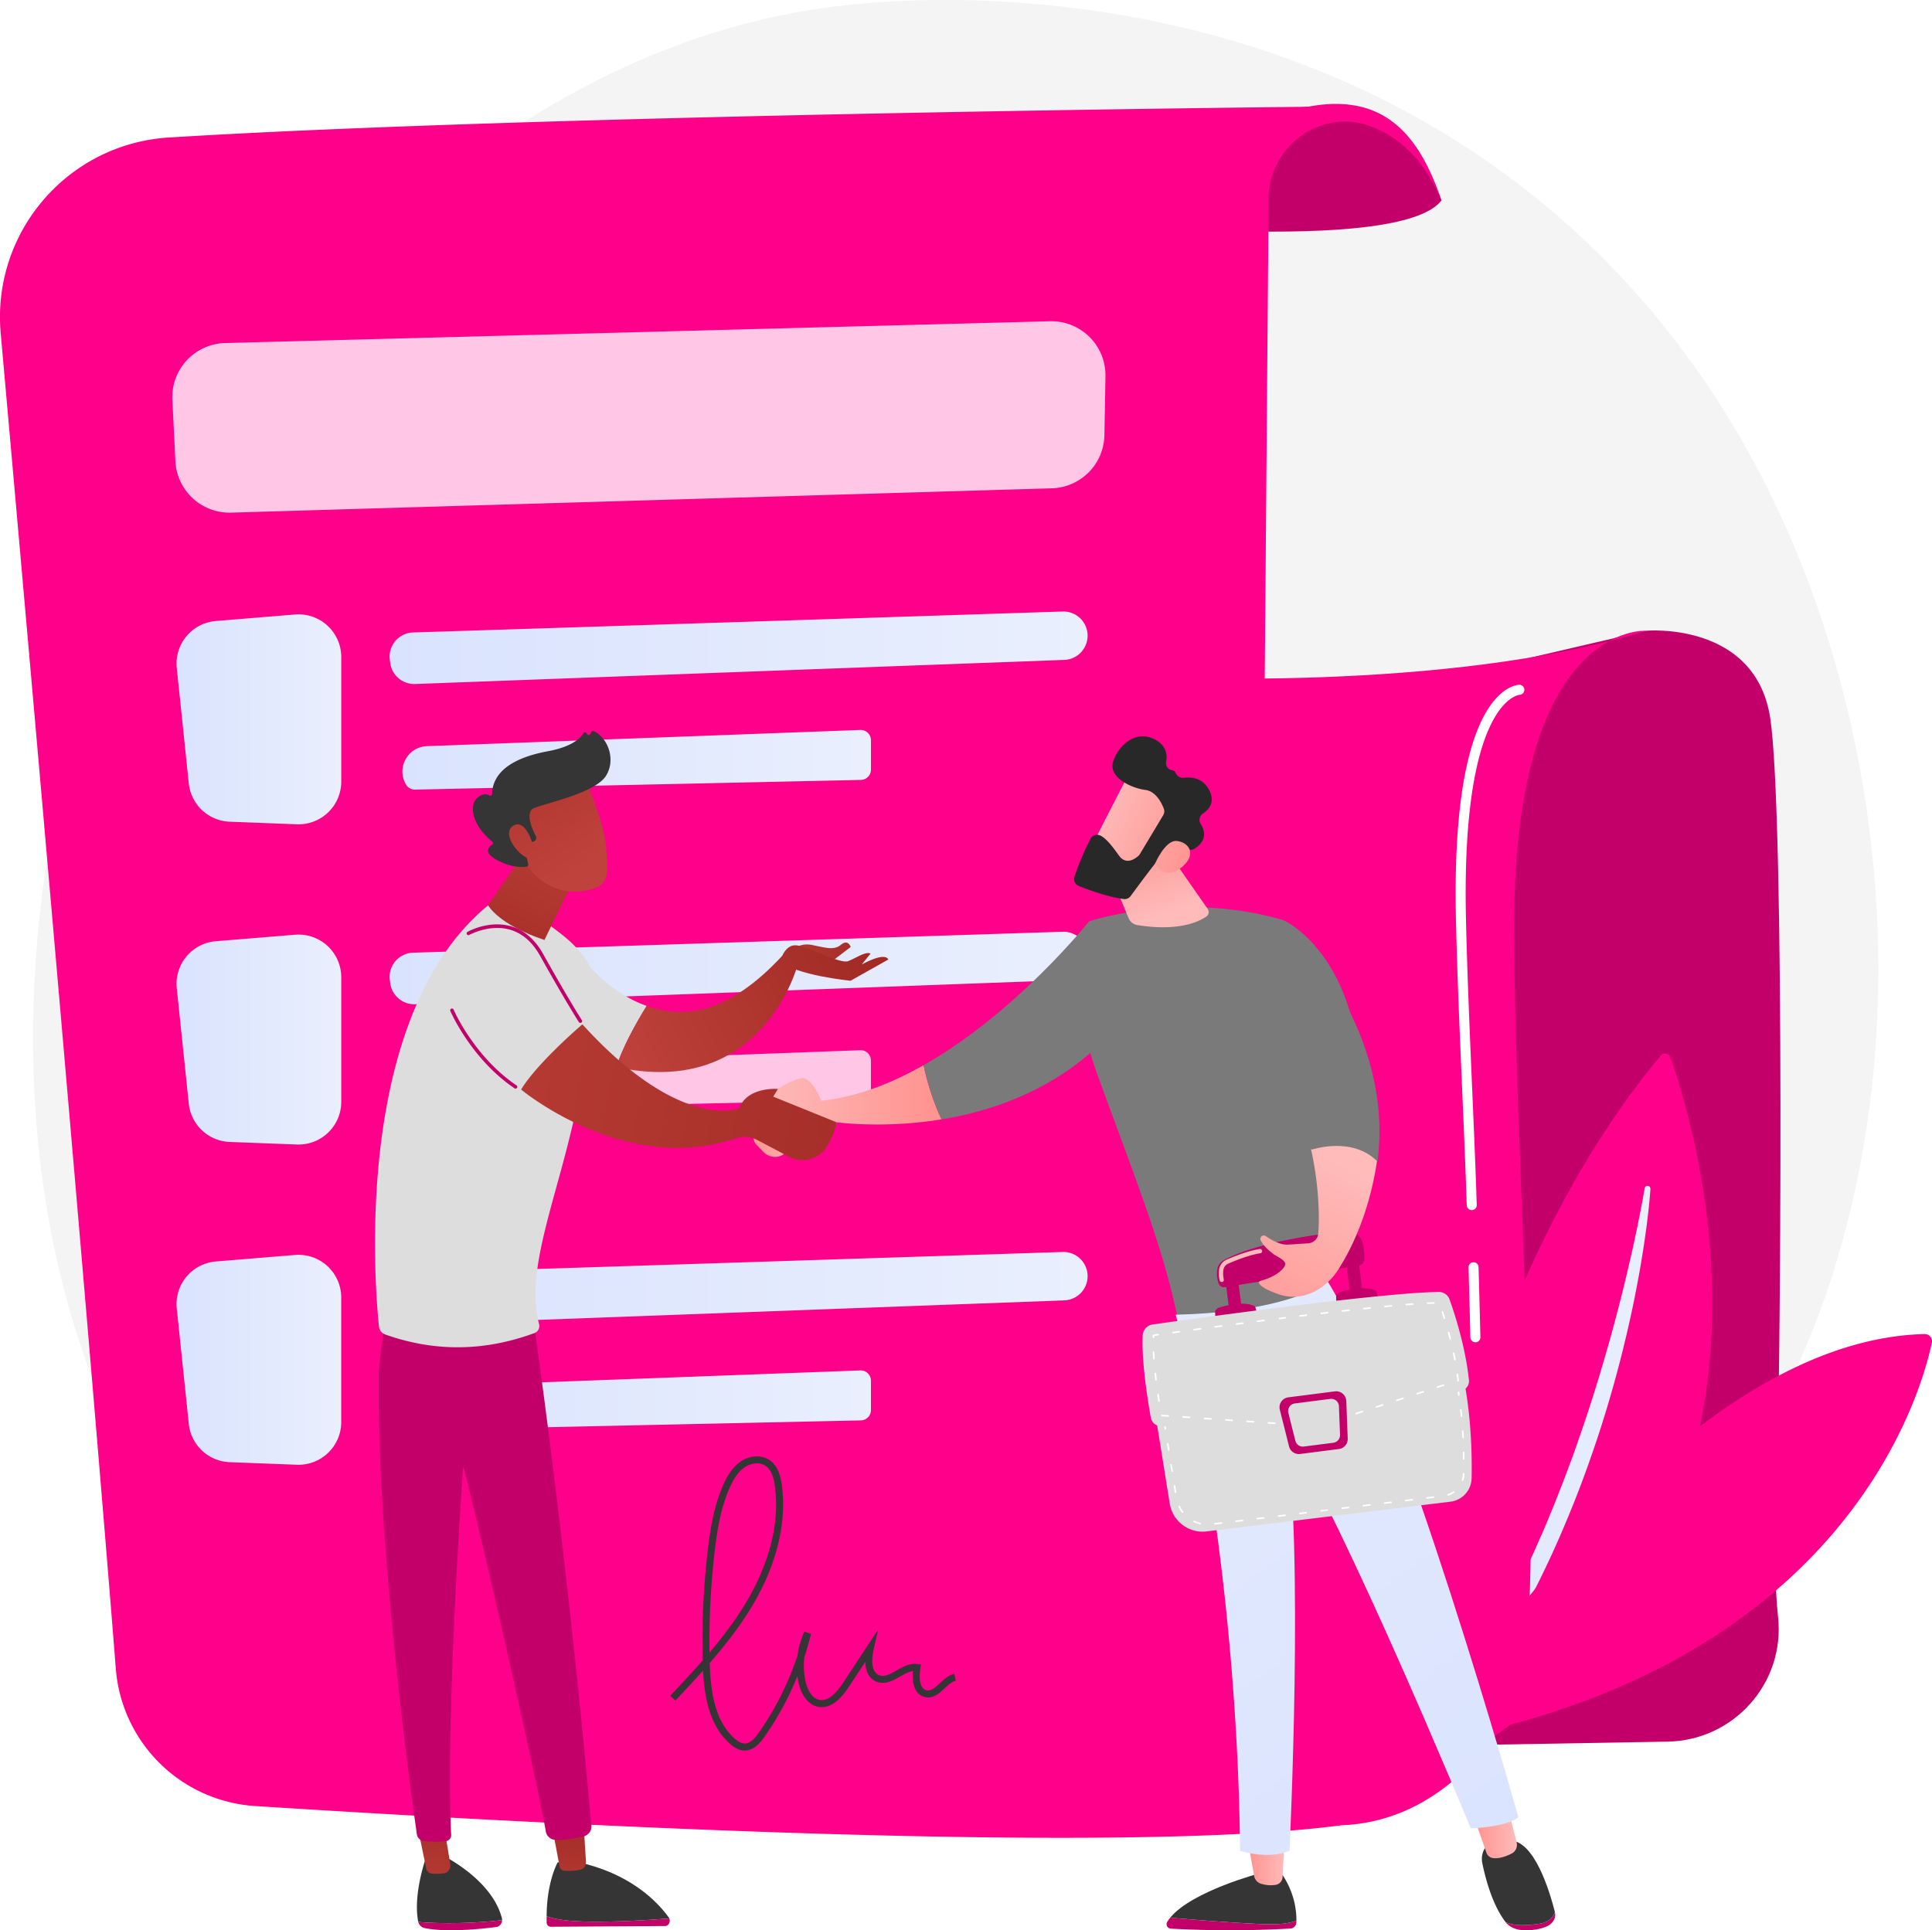
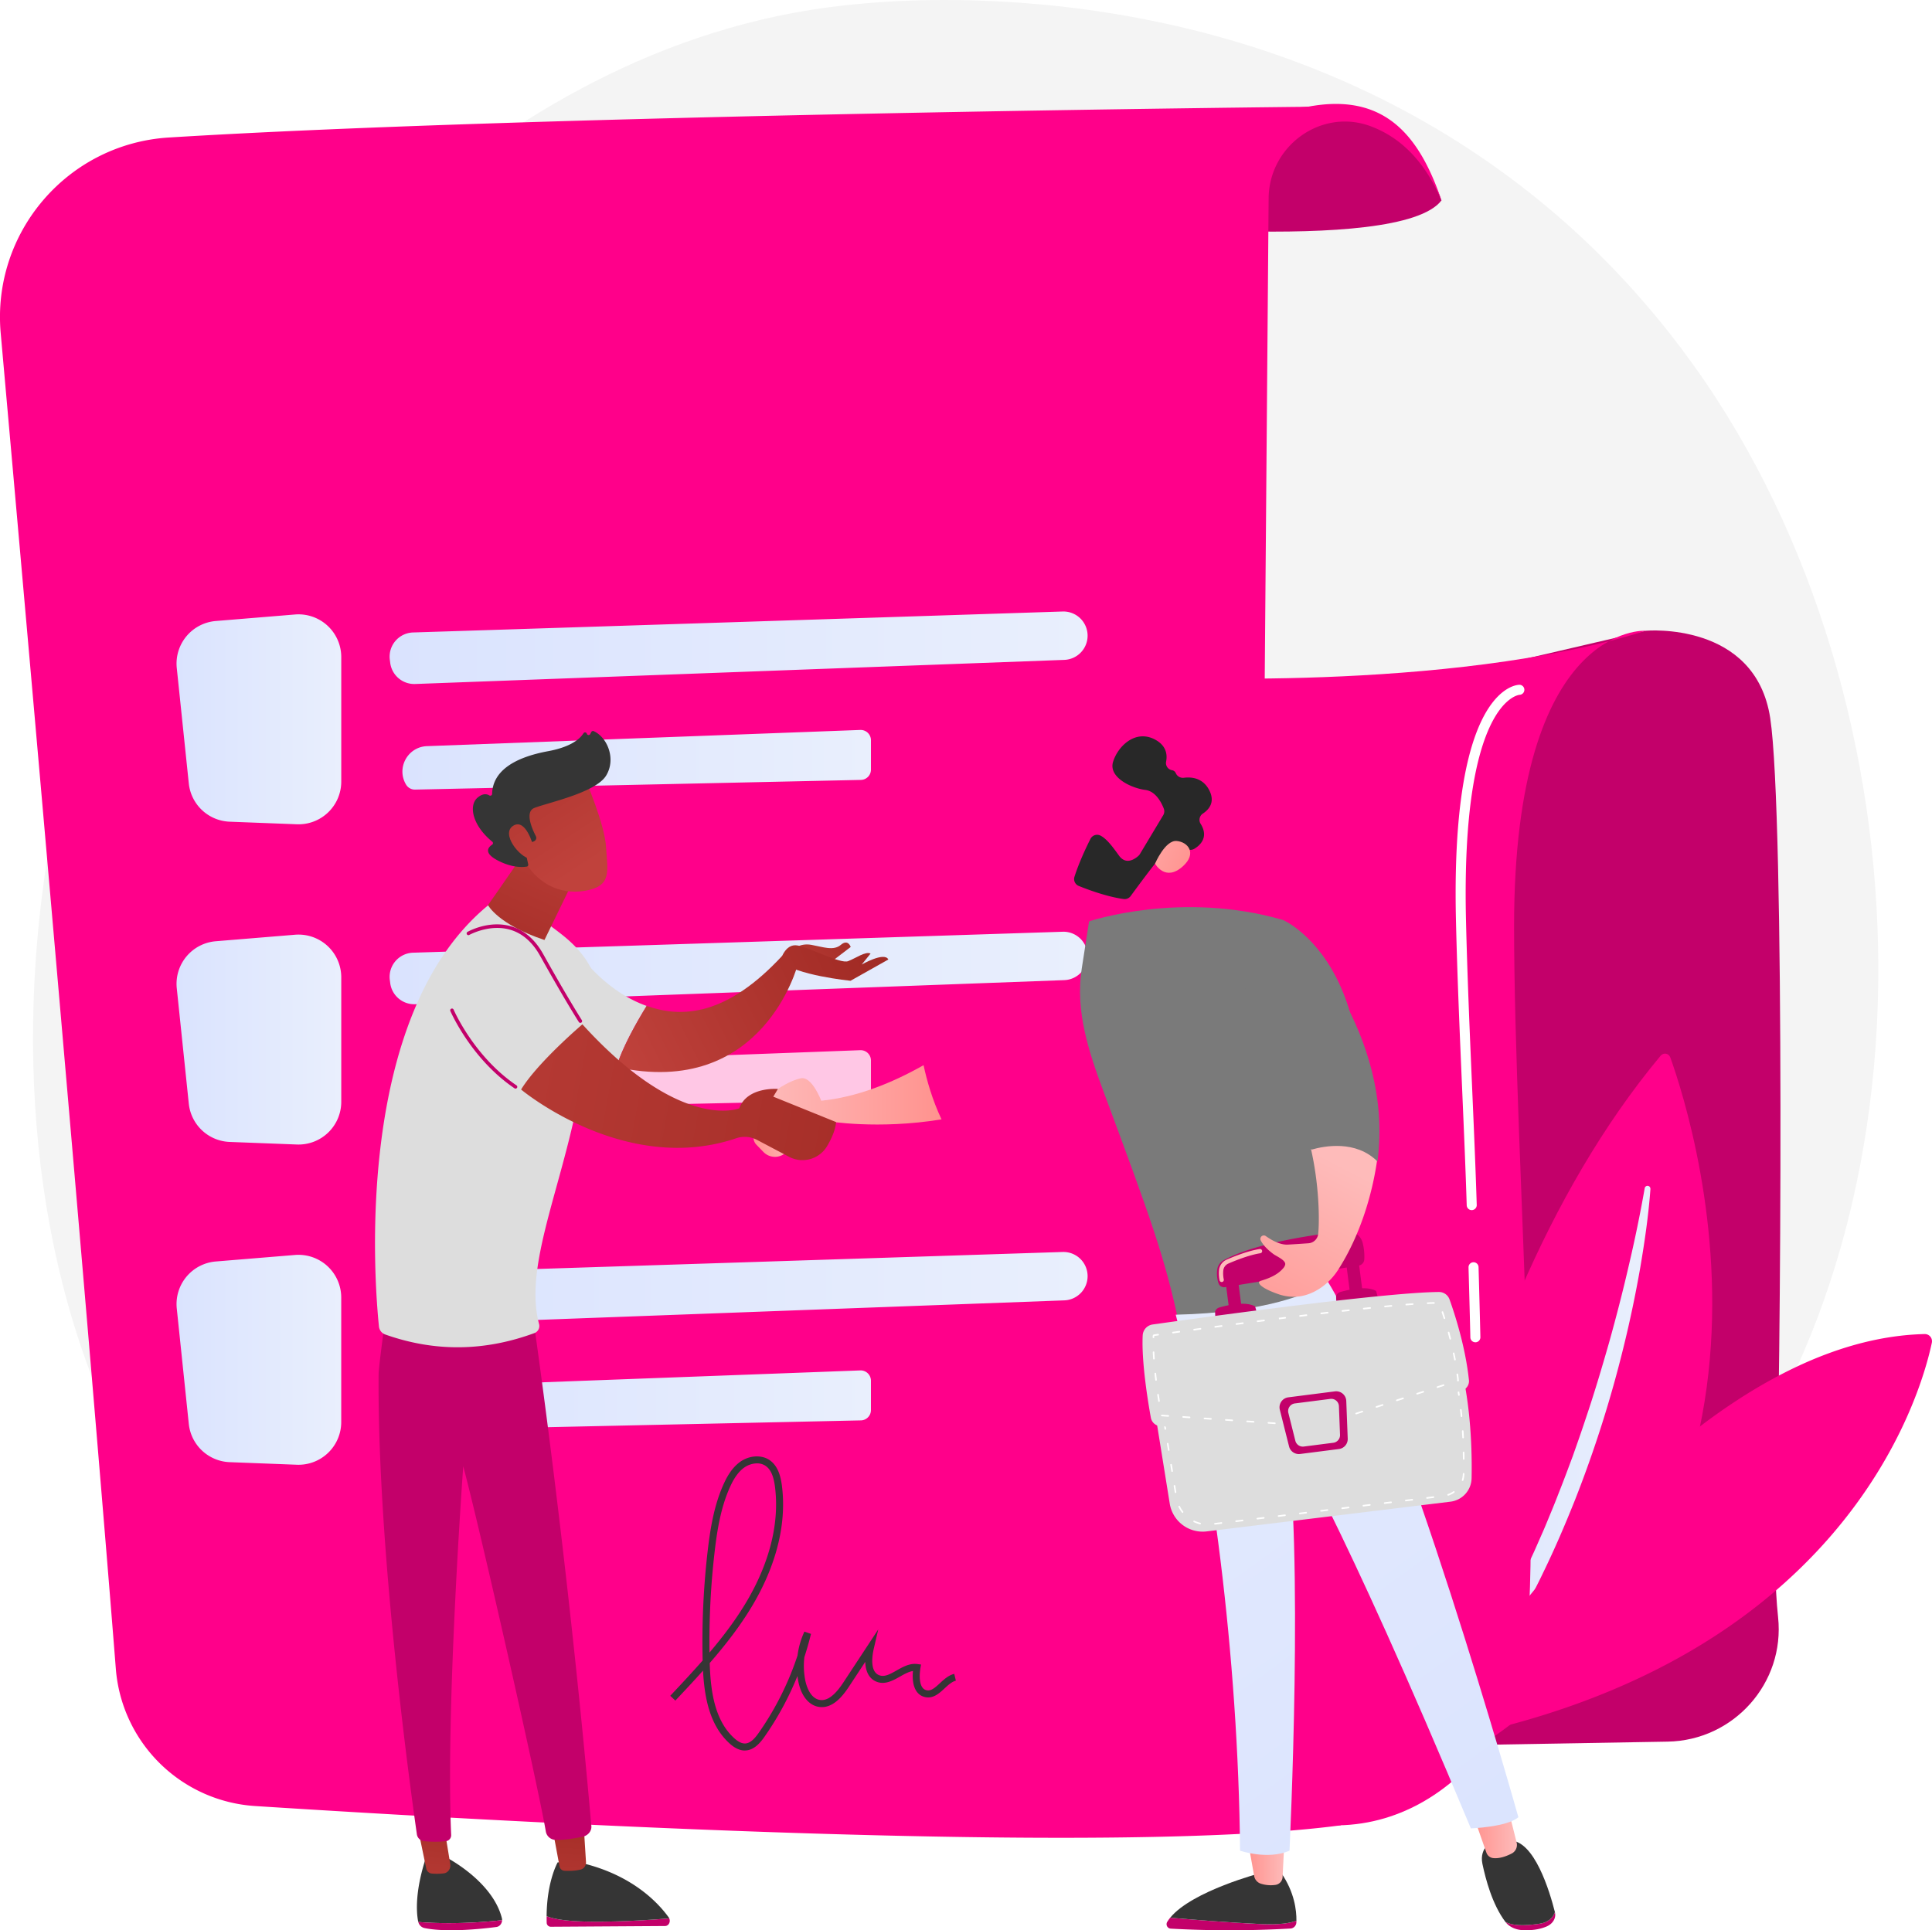
<svg xmlns="http://www.w3.org/2000/svg" xmlns:xlink="http://www.w3.org/1999/xlink" viewBox="0 0 2757.34 2755.49">
  <defs>
    <style>.cls-1{mask:url(#mask);filter:url(#luminosity-noclip-2);}.cls-2{mix-blend-mode:multiply;fill:url(#linear-gradient);}.cls-3{isolation:isolate;}.cls-4{fill:#f4f4f4;}.cls-5{fill:#c3006a;}.cls-6{fill:#ff008a;}.cls-7{fill:url(#linear-gradient-2);}.cls-8{mask:url(#mask-2);}.cls-9{opacity:0.53;fill:url(#linear-gradient-3);}.cls-10{fill:url(#linear-gradient-4);}.cls-11{fill:url(#linear-gradient-5);}.cls-12{fill:url(#linear-gradient-6);}.cls-13{fill:url(#linear-gradient-7);}.cls-14{fill:url(#linear-gradient-8);}.cls-15,.cls-19,.cls-32{fill:#fff;}.cls-15{opacity:0.78;}.cls-16{fill:url(#linear-gradient-9);}.cls-17{fill:url(#linear-gradient-10);}.cls-18{fill:url(#linear-gradient-11);}.cls-19{mix-blend-mode:soft-light;}.cls-20{fill:#353535;}.cls-21{fill:url(#linear-gradient-12);}.cls-22{fill:url(#linear-gradient-13);}.cls-23{fill:#7a7a7a;}.cls-24{fill:url(#linear-gradient-14);}.cls-25{fill:url(#linear-gradient-15);}.cls-26{fill:#282828;}.cls-27{fill:url(#linear-gradient-16);}.cls-28{fill:url(#linear-gradient-17);}.cls-29{fill:url(#linear-gradient-18);}.cls-30{fill:url(#linear-gradient-19);}.cls-31{fill:#ddd;}.cls-33{fill:url(#linear-gradient-20);}.cls-34{fill:url(#linear-gradient-21);}.cls-35{fill:url(#linear-gradient-22);}.cls-36{fill:url(#linear-gradient-23);}.cls-37{fill:url(#linear-gradient-24);}.cls-38{fill:url(#linear-gradient-25);}.cls-39{fill:url(#linear-gradient-26);}.cls-40{fill:url(#linear-gradient-27);}.cls-41{fill:url(#linear-gradient-28);}.cls-42{fill:url(#linear-gradient-29);}.cls-43{fill:url(#linear-gradient-30);}.cls-44{filter:url(#luminosity-noclip);}</style>
    <filter id="luminosity-noclip" x="42.83" y="-9592" width="1768.54" height="32766" color-interpolation-filters="sRGB" />
    <mask id="mask" x="42.83" y="-9592" width="1768.54" height="32766" maskUnits="userSpaceOnUse">
      <g class="cls-44" />
    </mask>
    <linearGradient id="linear-gradient" x1="1591.97" y1="651.52" x2="-672.39" y2="3549.2" gradientUnits="userSpaceOnUse">
      <stop offset="0" stop-color="#fff" />
      <stop offset="1" />
    </linearGradient>
    <linearGradient id="linear-gradient-2" x1="2004.21" y1="2112.34" x2="2355.52" y2="2112.34" gradientUnits="userSpaceOnUse">
      <stop offset="0" stop-color="#dae3fe" />
      <stop offset="1" stop-color="#e9effd" />
    </linearGradient>
    <filter id="luminosity-noclip-2" x="42.83" y="200.56" width="1768.54" height="2390.98" color-interpolation-filters="sRGB" />
    <mask id="mask-2" x="42.83" y="200.56" width="1768.54" height="2390.98" maskUnits="userSpaceOnUse">
      <g class="cls-1">
        <path class="cls-2" d="M271.75,257.17l1470.51-56.61c-60.65,449-35,1363.4-11.91,2264.54a141.52,141.52,0,0,0,81,124.34h0s-980.82,11.3-1402.25-18.59a212.41,212.41,0,0,1-194.93-180.5C156.34,2004.26,17.92,1006.86,46.73,478.81,53.32,357.89,150.74,261.83,271.75,257.17Z" />
      </g>
    </mask>
    <linearGradient id="linear-gradient-3" x1="1591.97" y1="651.52" x2="-672.39" y2="3549.2" gradientUnits="userSpaceOnUse">
      <stop offset="0" stop-color="#fff" />
      <stop offset="1" stop-color="#fff" />
    </linearGradient>
    <linearGradient id="linear-gradient-4" x1="251.95" y1="1026.86" x2="487.04" y2="1026.86" xlink:href="#linear-gradient-2" />
    <linearGradient id="linear-gradient-5" x1="556.06" y1="924.69" x2="1552.22" y2="924.69" xlink:href="#linear-gradient-2" />
    <linearGradient id="linear-gradient-6" x1="574.32" y1="1084.61" x2="1242.97" y2="1084.61" xlink:href="#linear-gradient-2" />
    <linearGradient id="linear-gradient-7" x1="251.95" y1="1484.01" x2="487.04" y2="1484.01" xlink:href="#linear-gradient-2" />
    <linearGradient id="linear-gradient-8" x1="556.06" y1="1381.83" x2="1552.22" y2="1381.83" xlink:href="#linear-gradient-2" />
    <linearGradient id="linear-gradient-9" x1="251.95" y1="1941.15" x2="487.04" y2="1941.15" xlink:href="#linear-gradient-2" />
    <linearGradient id="linear-gradient-10" x1="556.06" y1="1838.98" x2="1552.22" y2="1838.98" xlink:href="#linear-gradient-2" />
    <linearGradient id="linear-gradient-11" x1="574.32" y1="1998.89" x2="1242.97" y2="1998.89" xlink:href="#linear-gradient-2" />
    <linearGradient id="linear-gradient-12" x1="-12114.94" y1="-11829.21" x2="-12058.12" y2="-11829.21" gradientTransform="translate(-13034.62 -7655.68) rotate(168.9)" gradientUnits="userSpaceOnUse">
      <stop offset="0" stop-color="#febbba" />
      <stop offset="1" stop-color="#ff928e" />
    </linearGradient>
    <linearGradient id="linear-gradient-13" x1="-205.02" y1="1562.99" x2="53.7" y2="1562.99" gradientTransform="translate(1290.1)" xlink:href="#linear-gradient-12" />
    <linearGradient id="linear-gradient-14" x1="373.86" y1="1304.21" x2="332.38" y2="1179.75" gradientTransform="translate(1290.1)" xlink:href="#linear-gradient-12" />
    <linearGradient id="linear-gradient-15" x1="1567.06" y1="1151.47" x2="1716.17" y2="1216.31" gradientTransform="matrix(1, 0, 0, 1, 0, 0)" xlink:href="#linear-gradient-12" />
    <linearGradient id="linear-gradient-16" x1="1557.77" y1="1172.84" x2="1706.88" y2="1237.68" gradientTransform="matrix(1, 0, 0, 1, 0, 0)" xlink:href="#linear-gradient-12" />
    <linearGradient id="linear-gradient-17" x1="-7728.92" y1="2659.5" x2="-7676.72" y2="2659.5" gradientTransform="matrix(-1, 0, 0, 1, -5895.81, 0)" xlink:href="#linear-gradient-12" />
    <linearGradient id="linear-gradient-18" x1="-8060.78" y1="2615.98" x2="-7998.4" y2="2615.98" gradientTransform="matrix(-1, 0, 0, 1, -5895.81, 0)" xlink:href="#linear-gradient-12" />
    <linearGradient id="linear-gradient-19" x1="-10402.58" y1="2707.58" x2="-9450.65" y2="1391.5" gradientTransform="matrix(-1, 0, 0, 1, -8228.81, 0)" xlink:href="#linear-gradient-2" />
    <linearGradient id="linear-gradient-20" x1="1768.73" y1="1793.98" x2="1709.91" y2="1459.91" gradientTransform="matrix(1, 0, 0, 1, 0, 0)" xlink:href="#linear-gradient-12" />
    <linearGradient id="linear-gradient-21" x1="1919.68" y1="1665.72" x2="1778.42" y2="1937.39" gradientTransform="matrix(1, 0, 0, 1, 0, 0)" xlink:href="#linear-gradient-12" />
    <linearGradient id="linear-gradient-22" x1="-661.28" y1="2559.38" x2="-684.51" y2="2762.04" gradientTransform="translate(1290.1)" gradientUnits="userSpaceOnUse">
      <stop offset="0" stop-color="#a22b25" />
      <stop offset="1" stop-color="#c0423c" />
    </linearGradient>
    <linearGradient id="linear-gradient-23" x1="-375.31" y1="2832.92" x2="-398.53" y2="3035.58" gradientTransform="translate(1011.18 -270.07) rotate(-3.61)" xlink:href="#linear-gradient-22" />
    <linearGradient id="linear-gradient-24" x1="699.25" y1="1406.94" x2="824.29" y2="1125.61" gradientTransform="matrix(1, 0, 0, 1, 0, 0)" xlink:href="#linear-gradient-22" />
    <linearGradient id="linear-gradient-25" x1="657.86" y1="966.49" x2="835.44" y2="1237.3" gradientTransform="matrix(1, 0, 0, 1, 0, 0)" xlink:href="#linear-gradient-22" />
    <linearGradient id="linear-gradient-26" x1="611.43" y1="996.94" x2="789.01" y2="1267.75" gradientTransform="matrix(1, 0, 0, 1, 0, 0)" xlink:href="#linear-gradient-22" />
    <linearGradient id="linear-gradient-27" x1="1219.94" y1="1352.37" x2="880.67" y2="1521.14" gradientTransform="matrix(1, 0, 0, 1, 0, 0)" xlink:href="#linear-gradient-22" />
    <linearGradient id="linear-gradient-28" x1="1214.97" y1="1310.04" x2="1098.92" y2="1431.25" gradientTransform="matrix(1, 0, 0, 1, 0, 0)" xlink:href="#linear-gradient-22" />
    <linearGradient id="linear-gradient-29" x1="1221.55" y1="1350.37" x2="882.28" y2="1519.14" gradientTransform="matrix(1, 0, 0, 1, 0, 0)" xlink:href="#linear-gradient-22" />
    <linearGradient id="linear-gradient-30" x1="1363.33" y1="1636.73" x2="378.73" y2="1458.68" gradientTransform="matrix(1, 0, 0, 1, 0, 0)" xlink:href="#linear-gradient-22" />
  </defs>
  <g class="cls-3">
    <g id="Layer_2" data-name="Layer 2">
      <g id="Illustration">
        <path class="cls-4" d="M2363.88,2250.54C2295.32,2321.2,2234,2362.74,2187,2394.1c-458,305.81-981.57,217.67-1143.44,187.54-261.16-48.6-481.61-82.89-671-254C-57.84,1938.77-36.9,1127.61,292,625.13,331,565.55,659.34,78.8,1184,10.21c12.83-1.68,22.4-2.63,30.79-3.52C1296-1.91,1799-47.26,2209.12,296.35c58.71,49.18,153.19,137.9,240.8,273.21C2770.27,1064.32,2771.29,1830.6,2363.88,2250.54Z" />
        <path class="cls-5" d="M2115.52,954.78l233.61-54.39s156.2-14,177.33,124.8,15,961.35,8.39,1131c-2.18,55.91-1.91,107.57,2.84,152.62,9.91,93.83-63.3,175.79-157.64,177.42l-434.92,7.53Z" />
        <path class="cls-6" d="M1991.23,2560.58s46.67-654.39,378.61-1053.29c4.33-5.2,11.83-3.89,14.12,2.5C2420.12,1610.84,2623.43,2260.67,1991.23,2560.58Z" />
        <path class="cls-7" d="M2355.51,1697.19c-2.79,38.18-8.32,75.85-14.72,113.46-6.63,37.54-14.41,74.9-23.57,111.94A1699.29,1699.29,0,0,1,2248,2140.81c-14.17,35.48-29.2,70.66-46,105-8.15,17.29-17.25,34.13-26,51.14-9.27,16.73-18.31,33.58-28.34,49.88-38.86,65.85-84.37,127.91-136.32,183.76a4.12,4.12,0,0,1-6.28-5.31l0-.05a1441.39,1441.39,0,0,0,124-189c9.31-16.37,17.59-33.3,26.46-49.9,8.24-16.94,16.84-33.68,24.52-50.88,3.85-8.6,8-17,11.76-25.68l11.37-25.86c3.73-8.65,7.23-17.39,10.85-26.08s7.1-17.45,10.48-26.24c7-17.49,13.54-35.17,20.12-52.83,6.28-17.77,12.56-35.54,18.44-53.46,12.11-35.72,22.87-71.89,33.25-108.18,10.17-36.35,19.63-72.94,28.12-109.76,8.65-36.77,16.34-73.9,22.86-111l0-.12a4.11,4.11,0,0,1,8.15,1Z" />
        <path class="cls-6" d="M2032.37,2489s342.19-575.58,714.48-584.6a10.25,10.25,0,0,1,10.26,12.37C2741.26,1992,2630.42,2385.81,2032.37,2489Z" />
        <path class="cls-6" d="M2668,1995.67c-22.55,23.69-45.78,46.47-69.33,69-11.9,11.14-23.79,22.27-35.81,33.28s-24.11,21.93-36.35,32.68q-73.29,64.71-150.93,124.27c-25.65,20.11-52.23,39-78.45,58.35L2257,2341.23c-6.7,4.65-13.35,9.35-20.13,13.88l-20.47,13.37c-54.1,36.41-110.63,69.05-167.56,100.75a4.11,4.11,0,0,1-4.08-7.14l.1-.07,42-24.64,21-12.31c6.94-4.21,13.76-8.63,20.64-12.93l41.27-25.84c13.6-8.85,27-18,40.56-26.94l20.26-13.5,19.94-14,39.86-28c26.06-19.37,52.46-38.26,77.95-58.38,25.84-19.67,51.1-40.07,76.38-60.44l37.44-31.14,37-31.7c12.32-10.58,24.37-21.46,36.58-32.17s24.06-21.8,36-32.77c23.83-22,47.52-44.33,70.27-67.33l.06-.06a4.11,4.11,0,0,1,5.9,5.73Z" />
        <path class="cls-6" d="M1640.58,966.07s425.38,23.38,708.55-65.68c0,0-188.24-12.9-188.24,421.73,0,332.29,49.28,966.54,6.25,1086.93s-203.92,282.25-434.56,143.15S1640.58,966.07,1640.58,966.07Z" />
        <path class="cls-5" d="M1527.49,314.47s469.34,51.16,529.8-28.39c0,0-48.1-143.17-190.93-133.65S1527.49,314.47,1527.49,314.47Z" />
        <path class="cls-6" d="M1,475.55C42,935.5,127.92,1908.37,165.32,2382.28A213.08,213.08,0,0,0,364.1,2578.17c376.74,24.18,1224.59,71.1,1550,27.45h0a216.56,216.56,0,0,1-120.79-196l17.27-2126.56c.61-75.15,75.46-129.14,145.82-102.77,44.33,16.61,77.9,52,100.93,105.79-30.72-89.52-79-155-190.93-133.65,0,0-1094.37,10.94-1625.42,43.87C96.64,205.25-11.79,331.54,1,475.55Z" />
        <g class="cls-8">
          <path class="cls-9" d="M271.75,257.17l1470.51-56.61c-60.65,449-35,1363.4-11.91,2264.54a141.52,141.52,0,0,0,81,124.34h0s-980.82,11.3-1402.25-18.59a212.41,212.41,0,0,1-194.93-180.5C156.34,2004.26,17.92,1006.86,46.73,478.81,53.32,357.89,150.74,261.83,271.75,257.17Z" />
        </g>
        <path class="cls-10" d="M252.29,953.64l17.16,164.71A61,61,0,0,0,327.79,1173l95.9,3.68a61,61,0,0,0,63.35-61V938a61,61,0,0,0-66-60.8L308,886.51A61,61,0,0,0,252.29,953.64Z" />
        <path class="cls-11" d="M589.52,902.87c159.61-5,772.33-24.88,927.05-29.92a34.54,34.54,0,0,1,35.65,34.54h0A34.57,34.57,0,0,1,1518.94,942L592.49,976.42a34.57,34.57,0,0,1-35.56-30.09l-.58-4.48A34.54,34.54,0,0,1,589.52,902.87Z" />
        <path class="cls-12" d="M579.49,1120h0a14.69,14.69,0,0,0,13,7.17l636.15-13.82a14.7,14.7,0,0,0,14.38-14.69v-41.94a14.7,14.7,0,0,0-15.25-14.69l-618.41,23.12C581.76,1066.19,565.38,1096.34,579.49,1120Z" />
        <path class="cls-13" d="M252.29,1410.78l17.16,164.72a61,61,0,0,0,58.34,54.64l95.9,3.68a61,61,0,0,0,63.35-61V1395.17a61,61,0,0,0-66-60.81L308,1343.65A61,61,0,0,0,252.29,1410.78Z" />
        <path class="cls-14" d="M589.52,1360c159.61-5,772.33-24.88,927.05-29.91a34.53,34.53,0,0,1,35.65,34.54h0a34.57,34.57,0,0,1-33.28,34.53l-926.45,34.4a34.57,34.57,0,0,1-35.56-30.09l-.58-4.48A34.54,34.54,0,0,1,589.52,1360Z" />
        <path class="cls-15" d="M579.49,1577.16h0a14.7,14.7,0,0,0,13,7.16l636.15-13.82a14.7,14.7,0,0,0,14.38-14.69v-41.94a14.7,14.7,0,0,0-15.25-14.69L609.31,1522.3C581.76,1523.33,565.38,1553.48,579.49,1577.16Z" />
        <path class="cls-16" d="M252.29,1867.93l17.16,164.71a61,61,0,0,0,58.34,54.64l95.9,3.68A61,61,0,0,0,487,2030V1852.31a61,61,0,0,0-66-60.8L308,1800.8A61,61,0,0,0,252.29,1867.93Z" />
        <path class="cls-17" d="M589.52,1817.16c159.61-5,772.33-24.89,927.05-29.92a34.54,34.54,0,0,1,35.65,34.54h0a34.57,34.57,0,0,1-33.28,34.54l-926.45,34.39a34.57,34.57,0,0,1-35.56-30.09l-.58-4.48A34.54,34.54,0,0,1,589.52,1817.16Z" />
        <path class="cls-18" d="M579.49,2034.3h0a14.71,14.71,0,0,0,13,7.17l636.15-13.82A14.7,14.7,0,0,0,1243,2013V1971a14.69,14.69,0,0,0-15.25-14.68l-618.41,23.12C581.76,1980.48,565.38,2010.63,579.49,2034.3Z" />
        <path class="cls-19" d="M2105.63,1916.15a7.16,7.16,0,0,1-7.15-7c0-.22-.44-22.77-2.61-100.07a7.16,7.16,0,0,1,14.31-.4c2.18,77.39,2.61,100,2.62,100.2a7.18,7.18,0,0,1-7,7.3Z" />
        <path class="cls-19" d="M2100.43,1727.48a7.17,7.17,0,0,1-7.15-6.94c-1.54-50.32-3.94-105.94-6.48-164.83-3.42-79.56-7-161.83-8.85-241.09-4.94-209.17,29.56-289.46,59.38-320,16.2-16.59,29.78-17.07,31.27-17.07a7.16,7.16,0,0,1,.15,14.31c-1.63.12-83.89,9.16-76.48,322.41,1.87,79.12,5.41,161.32,8.84,240.82,2.54,58.93,4.94,114.6,6.48,165a7.15,7.15,0,0,1-6.93,7.37Z" />
        <path class="cls-20" d="M1063,2498.92c-7.25,0-14.52-3.43-22.19-10.48-28.2-25.9-35.48-65.71-37.46-103.57-13,14.56-26.32,28.74-39.48,42.76l-7.28-6.83c15.45-16.47,31.11-33.16,46.23-50.4a1123.61,1123.61,0,0,1,7.11-155.82c3.67-31.61,8.94-65.06,22.65-95.57,4.36-9.72,11.61-23.67,24.08-32.39,13-9.1,30.06-10.08,41.48-2.41,12.83,8.62,16.29,25,17.77,36.5,8.72,67.82-17.74,130-41.47,170.19-17.62,29.85-38.94,57.16-61.53,83.13,1.17,38.76,6.54,81.22,34.66,107,5.92,5.45,11.08,8,15.91,7.84,7.92-.28,14.33-8,19.56-15.46a423.91,423.91,0,0,0,55.19-110.12,116.18,116.18,0,0,1,9.82-34.13l9.38,3.29q-4.08,16.76-9.41,33.05a106,106,0,0,0,1.28,33.34c1.17,5.83,6.09,25.07,20.29,27.78,10.6,2,21.65-6,33.85-24.55l50-76-6.32,27.21c-2.23,9.61-6,32.55,7.44,38.06,7.64,3.14,15.7-1.4,25-6.67s18.88-10.65,29.79-9.18l5.15.68-.88,5.12c-.51,2.92-4.55,28.65,8.8,31.6,6.11,1.36,11.22-2.88,18.92-10,6.06-5.6,12.32-11.39,20.55-13.38l2.35,9.71c-5.71,1.38-10.77,6.05-16.12,11-7.59,7-16.19,15-27.86,12.42-15.2-3.36-18.93-20.49-17.28-37.2-6,.87-12.12,4.32-18.52,7.93-10.14,5.71-21.64,12.18-33.74,7.2-10-4.11-15.4-14-15.81-28.23l-23.17,35.22c-9.35,14.21-24.07,32.7-44.06,28.87-13.71-2.61-24.27-15.93-28.21-35.62q-.82-4.12-1.35-8.29a434.55,434.55,0,0,1-46.93,86.6c-6.25,8.95-15,19.28-27.39,19.73ZM1080.38,2089a32.58,32.58,0,0,0-18,5.83c-10.44,7.3-16.81,19.65-20.69,28.3-13.15,29.27-18.26,61.81-21.83,92.62a1112.17,1112.17,0,0,0-7.27,143.34c19.57-23.07,37.89-47.23,53.25-73.25C1088.77,2247,1114.36,2187,1106,2122c-2-15.27-6.24-24.64-13.44-29.48A21.53,21.53,0,0,0,1080.38,2089Z" />
-         <path class="cls-15" d="M1501.27,697.06,329.82,731.82a77.3,77.3,0,0,1-79.49-73.47L246,570.72a77.28,77.28,0,0,1,75.14-81l1177.28-31.13a77.28,77.28,0,0,1,79.31,78.66l-1.52,84A77.28,77.28,0,0,1,1501.27,697.06Z" />
        <path class="cls-21" d="M1132.27,1620s-39.07-25.63-44.48-19.72c-1.93,2.1-6.42,9.25-10.61,17a14.34,14.34,0,0,0,2.29,16.77l10.08,10.41a22.77,22.77,0,0,0,34.31-1.69A41.27,41.27,0,0,0,1132.27,1620Z" />
        <path class="cls-22" d="M1172.11,1571.33S1158.7,1536,1143,1539.27s-32.8,15.26-32.8,15.26l-25.16,34s70.63,27.83,95.47,11.88c0,0,72.15,12.47,163.25-2.48-13.19-27.85-21-55.72-25.66-77.36C1272,1546.72,1222.29,1566.23,1172.11,1571.33Z" />
-         <path class="cls-23" d="M1554.26,1315.31S1451,1445.41,1318.14,1520.6c4.61,21.64,12.47,49.51,25.66,77.36,68.91-11.31,148.66-38.3,216.27-98.26Z" />
        <path class="cls-23" d="M1683.08,1891.94c-20.2-96-40.4-151.5-108-333.37-21.28-57.23-40.61-115.14-31.27-175.49l10.49-67.77s131.45-44.48,277.15-1.87c0,0,198.79,86.35,63.77,512.85C1834.32,1894.38,1763.09,1913.79,1683.08,1891.94Z" />
-         <path class="cls-24" d="M1576.64,1228.81l34.08,81.89a16.34,16.34,0,0,0,12.33,9.8c19.65,3.37,67.18,8.64,98.39-11.89a7.93,7.93,0,0,0,2.13-11.15l-63-90.41Z" />
-         <path class="cls-25" d="M1611.89,1103.53c-1.43,1.35-60.41,117.17-60.41,117.17l66.85,32.27,72.21-101.47S1635.85,1081,1611.89,1103.53Z" />
        <path class="cls-26" d="M1660.16,1163.68l-33.34,55.58a10.54,10.54,0,0,1-1.83,2.27c-4,3.7-17.55,14.44-28-.19-9-12.47-17.34-23.8-26.34-28.48a10.65,10.65,0,0,0-14.38,4.74c-5.5,10.89-16.14,33.08-22.82,54.12a10.62,10.62,0,0,0,6.17,13c13.54,5.48,40.3,15.4,64,18.68a10.66,10.66,0,0,0,10.08-4.29c10.21-14,39-53.09,48.82-62.88,9.13-9.09,26-5.67,33.57-3.48a10.75,10.75,0,0,0,8.52-1.12c7.7-4.64,21.14-16.19,8.85-35.75a10.67,10.67,0,0,1,3.3-14.5c8.6-5.66,17.93-16.27,9-33.47-9-17.4-25.07-19-36-17.63a11.08,11.08,0,0,1-11.62-6.46,7,7,0,0,0-5.5-4.33,10.36,10.36,0,0,1-8.38-12.16c1.93-9.85.48-22.64-15.25-31.29-28.84-15.86-54.11,10-60.53,31.79s25.82,37.23,46.11,39.81c14.9,1.89,23.07,18.15,26.36,26.65A10.71,10.71,0,0,1,1660.16,1163.68Z" />
        <path class="cls-27" d="M1648.47,1232.89s14.35-33.76,30.77-32.38,29.34,17.73,9,36.12C1662.92,1259.5,1648.47,1232.89,1648.47,1232.89Z" />
        <path class="cls-5" d="M1670.14,2737.56c31.75,2.75,86.85,7.2,130.28,9.12,26.11,1.15,41.15-1.41,49.8-4.88,0,1,0,1.9-.08,2.76a9,9,0,0,1-8.53,8.48,1524.67,1524.67,0,0,1-170.59.17,6.39,6.39,0,0,1-5.21-9.61A52.36,52.36,0,0,1,1670.14,2737.56Z" />
        <path class="cls-20" d="M1800.42,2746.68c-43.43-1.92-98.53-6.37-130.28-9.12,31.21-38.29,130.28-64.1,130.28-64.1h28c19.25,27.74,22,54.15,21.82,68.34C1841.57,2745.27,1826.53,2747.83,1800.42,2746.68Z" />
        <path class="cls-28" d="M1833.12,2627.78l-2.62,51.81a11.84,11.84,0,0,1-10.11,11.13,46,46,0,0,1-21-1.74,14,14,0,0,1-9.42-10.76l-9-50.44Z" />
        <path class="cls-5" d="M2196.54,2746.29c13.77-1.92,20-9.07,22.61-16.72a1.6,1.6,0,0,1,0,.21c2,8.06-2.67,16.42-12,20.39-11.35,4.81-23.76,5.63-33.39,5.23-10.33-.42-19.82-4.7-25-11.54l-.08-.11C2159,2748.89,2173.58,2749.49,2196.54,2746.29Z" />
        <path class="cls-20" d="M2131.63,2627.45h23.08c35.15-.72,57.22,73.41,64.44,102.12-2.61,7.65-8.84,14.8-22.61,16.72-23,3.2-37.52,2.6-47.89-2.54-19-25-28.4-61.58-32.93-82.94C2110.58,2636.52,2131.63,2627.45,2131.63,2627.45Z" />
        <path class="cls-29" d="M2151.74,2579.35l12.82,51a13.83,13.83,0,0,1-7.2,15.67c-7.17,3.68-17.26,7.55-26.54,6.43a11.56,11.56,0,0,1-9.42-7.71l-18.81-53.62Z" />
        <path class="cls-30" d="M2167,2594.08c-16,14.15-67.8,16-67.8,16-186.78-448.29-264.65-571.7-264.65-571.7,27,169.21,5.81,603.53,5.81,603.53-30.82,13.6-70.56,0-70.56,0-2.5-277-41.5-574.67-91.8-765.13,126.24-2.84,194.85-30.36,216.77-47.69C2000,1998.75,2167,2594.08,2167,2594.08Z" />
        <path class="cls-31" d="M1646.23,2002.06l23.23,144.48a47.58,47.58,0,0,0,52.83,39.57L2070,2143.7a34.33,34.33,0,0,0,30.25-33.33c.74-37.33-.72-103.77-16.39-164.3Z" />
        <path class="cls-32" d="M1734,2176.42a1.15,1.15,0,0,1-1.14-1,1.13,1.13,0,0,1,1-1.27L1743,2173a1.14,1.14,0,0,1,1.28,1,1.15,1.15,0,0,1-1,1.28l-9.08,1.11Zm-21.19-.4a1.26,1.26,0,0,1-.28,0,47,47,0,0,1-8.81-3.15,1.15,1.15,0,0,1,1-2.07,44.08,44.08,0,0,0,8.38,3,1.15,1.15,0,0,1-.27,2.26Zm51.46-3.3a1.14,1.14,0,0,1-.14-2.28l9.09-1.1a1.13,1.13,0,0,1,1.27,1,1.15,1.15,0,0,1-1,1.28l-9.08,1.1Zm30.27-3.69a1.14,1.14,0,0,1-.14-2.28l9.09-1.11a1.11,1.11,0,0,1,1.27,1,1.13,1.13,0,0,1-1,1.27l-9.09,1.11Zm30.28-3.69a1.15,1.15,0,0,1-1.14-1,1.13,1.13,0,0,1,1-1.27l9.08-1.11a1.14,1.14,0,0,1,.28,2.27l-9.08,1.11Zm30.27-3.69a1.15,1.15,0,0,1-1.14-1,1.14,1.14,0,0,1,1-1.27l9.08-1.11a1.11,1.11,0,0,1,1.27,1,1.15,1.15,0,0,1-1,1.28l-9.08,1.11Zm-167.34-2a1.13,1.13,0,0,1-.91-.45,45,45,0,0,1-4.93-8,1.13,1.13,0,0,1,.52-1.52,1.15,1.15,0,0,1,1.53.52,43.64,43.64,0,0,0,4.69,7.57,1.13,1.13,0,0,1-.21,1.6A1.11,1.11,0,0,1,1687.77,2159.67Zm197.61-1.72a1.13,1.13,0,0,1-1.13-1,1.15,1.15,0,0,1,1-1.28l9.08-1.11a1.12,1.12,0,0,1,1.28,1,1.14,1.14,0,0,1-1,1.27l-9.08,1.11Zm30.27-3.69a1.14,1.14,0,0,1-.14-2.28l9.09-1.11a1.16,1.16,0,0,1,1.27,1,1.13,1.13,0,0,1-1,1.27l-9.08,1.11Zm30.27-3.69a1.14,1.14,0,0,1-.13-2.28l9.08-1.11a1.12,1.12,0,0,1,1.27,1,1.14,1.14,0,0,1-1,1.27l-9.09,1.11Zm30.28-3.7a1.14,1.14,0,0,1-.14-2.27l9.08-1.11a1.1,1.1,0,0,1,1.27,1,1.15,1.15,0,0,1-1,1.28l-9.08,1.1Zm30.27-3.69a1.14,1.14,0,0,1-.14-2.28l9.08-1.1a1.13,1.13,0,0,1,1.28,1,1.15,1.15,0,0,1-1,1.28l-9.08,1.1Zm30.27-3.69a1.14,1.14,0,0,1-.14-2.28l9.08-1.11a1.13,1.13,0,0,1,1.28,1,1.14,1.14,0,0,1-1,1.27l-9.08,1.11Zm30.14-4.4a1.14,1.14,0,0,1-.37-2.23,32,32,0,0,0,7.84-4,1.15,1.15,0,0,1,1.31,1.88,34.38,34.38,0,0,1-8.41,4.28A1.24,1.24,0,0,1,2066.88,2135.09Zm-389.18-3.77a1.15,1.15,0,0,1-1.13-1l-1.45-9a1.14,1.14,0,1,1,2.26-.36l1.45,9a1.14,1.14,0,0,1-.95,1.31Zm409.72-17.26a1.33,1.33,0,0,1-.34,0,1.15,1.15,0,0,1-.75-1.44,31.06,31.06,0,0,0,1.45-8.67,1.14,1.14,0,0,1,1.14-1.12h0a1.14,1.14,0,0,1,1.11,1.17,33,33,0,0,1-1.55,9.31A1.13,1.13,0,0,1,2087.42,2114.06Zm-414.56-12.85a1.14,1.14,0,0,1-1.12-1l-1.46-9a1.14,1.14,0,0,1,2.26-.36l1.45,9a1.14,1.14,0,0,1-.94,1.31ZM2089,2083.72a1.14,1.14,0,0,1-1.14-1.13c0-3-.07-6-.14-9.14a1.15,1.15,0,0,1,1.12-1.17,1.06,1.06,0,0,1,1.17,1.12c.07,3.15.11,6.21.14,9.17a1.15,1.15,0,0,1-1.14,1.15Zm-421-12.62a1.15,1.15,0,0,1-1.13-1l-1.45-9a1.14,1.14,0,0,1,2.26-.36l1.45,9a1.14,1.14,0,0,1-1,1.31Zm420.13-17.87a1.14,1.14,0,0,1-1.15-1.08q-.23-4.5-.52-9.12a1.14,1.14,0,0,1,1.07-1.22c.76,0,1.17.44,1.21,1.07.2,3.09.37,6.15.53,9.15a1.14,1.14,0,0,1-1.09,1.2Zm-425-12.24a1.15,1.15,0,0,1-1.13-1l-1.45-9a1.14,1.14,0,1,1,2.26-.36l1.45,9a1.14,1.14,0,0,1-1,1.31Zm422.74-18.18a1.16,1.16,0,0,1-1.14-1c-.29-3-.6-6-1-9.08a1.14,1.14,0,0,1,2.27-.26q.53,4.59,1,9.12a1.14,1.14,0,0,1-1,1.25Zm-427.58-11.93a1.15,1.15,0,0,1-1.13-1l-1.64-10.2,8.38-1.07a1.13,1.13,0,0,1,1.28,1,1.15,1.15,0,0,1-1,1.28l-6,.77,1.26,7.87a1.14,1.14,0,0,1-1,1.31Zm26.93-12.67a1.14,1.14,0,0,1-.15-2.28l9.08-1.16a1.09,1.09,0,0,1,1.28,1,1.15,1.15,0,0,1-1,1.28l-9.08,1.16Zm30.25-3.87a1.15,1.15,0,0,1-.15-2.28l9.08-1.16a1.09,1.09,0,0,1,1.28,1,1.14,1.14,0,0,1-1,1.28l-9.07,1.16Zm366.67-1.8a1.16,1.16,0,0,1-1.13-1c-.45-3-.94-6-1.45-9a1.16,1.16,0,0,1,.94-1.32,1.14,1.14,0,0,1,1.32.94c.51,3,1,6,1.45,9a1.14,1.14,0,0,1-1,1.31Zm-336.42-2.07a1.15,1.15,0,0,1-.15-2.28l9.08-1.16a1.1,1.1,0,0,1,1.28,1,1.14,1.14,0,0,1-1,1.28l-9.07,1.16Zm30.25-3.87a1.15,1.15,0,0,1-.15-2.28l9.08-1.16a1.11,1.11,0,0,1,1.28,1,1.14,1.14,0,0,1-1,1.28l-9.07,1.16Zm30.25-3.87a1.14,1.14,0,0,1-.15-2.28l9.08-1.16a1.12,1.12,0,0,1,1.28,1,1.15,1.15,0,0,1-1,1.28l-9.07,1.16Zm30.25-3.87a1.14,1.14,0,0,1-.14-2.28l9.07-1.16a1.1,1.1,0,0,1,1.28,1,1.15,1.15,0,0,1-1,1.28l-9.07,1.16Zm30.25-3.87a1.14,1.14,0,0,1-.14-2.28l9.07-1.16a1.12,1.12,0,0,1,1.28,1,1.16,1.16,0,0,1-1,1.29l-9.07,1.16Zm30.25-3.87a1.15,1.15,0,0,1-.15-2.28l9.08-1.16a1.11,1.11,0,0,1,1.28,1,1.15,1.15,0,0,1-1,1.28l-9.07,1.16Zm30.25-3.87a1.15,1.15,0,0,1-.15-2.28l9.08-1.16a1.09,1.09,0,0,1,1.28,1,1.15,1.15,0,0,1-1,1.28l-9.07,1.16Zm30.25-3.88a1.14,1.14,0,0,1-.14-2.27l9.07-1.17a1.11,1.11,0,0,1,1.28,1,1.14,1.14,0,0,1-1,1.28l-9.07,1.17Zm119.15-.82a1.14,1.14,0,0,1-1.12-.9c-.65-3-1.33-5.94-2.05-8.89a1.15,1.15,0,0,1,.84-1.38,1.12,1.12,0,0,1,1.38.84q1.08,4.46,2.07,8.94a1.16,1.16,0,0,1-.88,1.37Zm-88.9-3a1.14,1.14,0,0,1-.14-2.28l9.07-1.16a1.08,1.08,0,0,1,1.28,1,1.14,1.14,0,0,1-1,1.28l-9.07,1.17Zm30.25-3.88a1.14,1.14,0,0,1-.14-2.28l9.07-1.16a1.1,1.1,0,0,1,1.28,1,1.14,1.14,0,0,1-1,1.28l-9.07,1.16Zm30.25-3.87a1.13,1.13,0,0,1-1.13-1,1.16,1.16,0,0,1,1-1.29l9.07-1.16a1.1,1.1,0,0,1,1.28,1,1.14,1.14,0,0,1-1,1.28l-9.07,1.16Z" />
        <path class="cls-5" d="M1734.57,1883.72l-.39-11.32a8.65,8.65,0,0,1,5.88-5.86c10.6-3.11,37.06-9.57,51.22-1.57l3.59,12.76Z" />
        <path class="cls-5" d="M1767,1868.63a15.8,15.8,0,0,1-7.49.95,6.82,6.82,0,0,1-6-5.9l-4.49-35,17.83-2.28,4.48,35A6.85,6.85,0,0,1,1767,1868.63Z" />
        <path class="cls-5" d="M1907.26,1861.62l-.39-11.32a8.69,8.69,0,0,1,5.88-5.86c10.6-3.11,37.06-9.57,51.22-1.57l3.59,12.76Z" />
        <path class="cls-5" d="M1939.69,1846.53a15.67,15.67,0,0,1-7.49,1,6.83,6.83,0,0,1-6-5.89l-5-38.73,17.83-2.28,5,38.7A6.87,6.87,0,0,1,1939.69,1846.53Z" />
        <path class="cls-5" d="M1748.31,1837.47l190.93-30.88a9.32,9.32,0,0,0,7.86-8.72,78.59,78.59,0,0,0-2.51-24.38,22.3,22.3,0,0,0-23.83-16c-35.88,3.73-126.94,15.41-174.59,41.68a17.68,17.68,0,0,0-9,13.52,42.84,42.84,0,0,0,2,19.53A8.33,8.33,0,0,0,1748.31,1837.47Z" />
        <path class="cls-33" d="M1743.61,1830.13a3.05,3.05,0,0,1-3-2.36,48,48,0,0,1-.74-15.39,18.32,18.32,0,0,1,10.77-14.17c10.38-4.55,30.32-12.57,47.17-15.21a3.09,3.09,0,0,1,3.49,2.55,3,3,0,0,1-2.55,3.48c-16.78,2.63-37.52,11.2-45.66,14.76a12.2,12.2,0,0,0-7.18,9.42,42.57,42.57,0,0,0,.64,13.19,3,3,0,0,1-2.28,3.65A2.71,2.71,0,0,1,1743.61,1830.13Z" />
        <path class="cls-31" d="M1645.05,1890.74c61.84-8.71,329.46-45.82,408.5-46.39a16,16,0,0,1,15.19,10.53c7.26,20.21,22.7,67.33,27.73,115.35a14,14,0,0,1-9.67,14.69l-173.38,56.35-63.12,8.07-194.14-13.4a14.92,14.92,0,0,1-13.7-12.22c-4.31-23.93-13.47-80.21-11.61-117.42A16.53,16.53,0,0,1,1645.05,1890.74Z" />
        <path class="cls-32" d="M1850,2035l-9.35-.62a1.15,1.15,0,0,1-1.06-1.22,1.2,1.2,0,0,1,1.22-1.06l9.13.63,4.89-.65a1.11,1.11,0,0,1,1.28,1,1.15,1.15,0,0,1-1,1.28Zm-30.57-2.09h-.08l-9.12-.63a1.16,1.16,0,0,1-1.07-1.22,1.2,1.2,0,0,1,1.22-1.06l9.13.63a1.14,1.14,0,0,1-.08,2.28Zm56.72-1.26a1.14,1.14,0,0,1-.15-2.28l9.08-1.16a1.09,1.09,0,0,1,1.28,1,1.15,1.15,0,0,1-1,1.28l-9.08,1.16Zm-87.14-.84h-.08l-9.13-.63a1.15,1.15,0,0,1-1.06-1.22,1.18,1.18,0,0,1,1.22-1.06l9.13.63a1.14,1.14,0,0,1-.08,2.28Zm-30.42-2.1h-.08l-9.13-.63a1.14,1.14,0,0,1-1.06-1.22,1.16,1.16,0,0,1,1.22-1.06l9.12.63a1.14,1.14,0,0,1-.07,2.28Zm147.81-.93a1.14,1.14,0,0,1-.15-2.28l3.63-.46,5-1.65a1.15,1.15,0,1,1,.71,2.18l-5.21,1.69-3.85.51Zm-178.24-1.17h-.08L1719,2026a1.15,1.15,0,0,1-1.07-1.22,1.22,1.22,0,0,1,1.22-1.06l9.13.63a1.14,1.14,0,0,1-.08,2.28Zm-30.42-2.1h-.08l-9.13-.63a1.14,1.14,0,0,1-1.06-1.22,1.19,1.19,0,0,1,1.22-1.06l9.12.63a1.14,1.14,0,0,1-.07,2.28Zm-30.43-2.1h-.08l-9.13-.63a1.15,1.15,0,0,1-1.06-1.22,1.27,1.27,0,0,1,1.22-1.07l9.13.64a1.14,1.14,0,0,1-.08,2.28Zm268.24-3.39a1.16,1.16,0,0,1-1.09-.79,1.14,1.14,0,0,1,.73-1.44l8.71-2.83a1.17,1.17,0,0,1,1.44.74,1.15,1.15,0,0,1-.74,1.44l-8.7,2.82A1,1,0,0,1,1935.54,2019Zm29-9.43a1.14,1.14,0,0,1-.35-2.23l8.7-2.83a1.16,1.16,0,0,1,1.44.74,1.14,1.14,0,0,1-.73,1.44l-8.7,2.83A1.49,1.49,0,0,1,1964.54,2009.56Zm-310.42-8.33a1.14,1.14,0,0,1-1.12-1c-.46-2.89-.93-5.92-1.39-9.06a1.14,1.14,0,0,1,2.26-.34c.47,3.14.93,6.16,1.38,9a1.14,1.14,0,0,1-1,1.31Zm339.43-1.09a1.15,1.15,0,0,1-.36-2.24l8.7-2.82a1.15,1.15,0,1,1,.71,2.18l-8.7,2.82A1.12,1.12,0,0,1,1993.55,2000.14Zm29-9.43a1.14,1.14,0,0,1-.35-2.23l8.7-2.83a1.17,1.17,0,0,1,1.44.74,1.14,1.14,0,0,1-.73,1.44l-8.7,2.83A1.49,1.49,0,0,1,2022.55,1990.71Zm29-9.43a1.14,1.14,0,0,1-.36-2.23l8.7-2.82a1.14,1.14,0,1,1,.71,2.17l-8.7,2.83A1.48,1.48,0,0,1,2051.56,1981.28Zm29-9.42a1.15,1.15,0,0,1-1.09-.8,1.13,1.13,0,0,1,.29-1.16q-.44-3.92-1-7.81a1.15,1.15,0,0,1,1-1.29,1.13,1.13,0,0,1,1.28,1c.39,2.89.75,5.78,1.06,8.67l.1.93-1.31.42A1.07,1.07,0,0,1,2080.56,1971.86Zm-430.69-.85a1.16,1.16,0,0,1-1.14-1c-.36-3-.71-6-1-9.1a1.14,1.14,0,0,1,1-1.26,1.15,1.15,0,0,1,1.27,1c.32,3,.68,6.08,1,9.08a1.14,1.14,0,0,1-1,1.27Zm426.61-29a1.14,1.14,0,0,1-1.12-.93c-.58-3-1.18-6-1.8-8.95a1.14,1.14,0,1,1,2.23-.48c.63,3,1.24,6,1.81,9a1.13,1.13,0,0,1-.91,1.33Zm-429.58-1.36a1.15,1.15,0,0,1-1.14-1.07q-.33-4.63-.53-9.17a1.13,1.13,0,0,1,1.08-1.19,1.06,1.06,0,0,1,1.2,1.09c.13,3,.31,6,.53,9.11a1.14,1.14,0,0,1-1.07,1.22Zm422.91-28.41a1.16,1.16,0,0,1-1.11-.86c-.77-3-1.55-6-2.33-8.83a1.15,1.15,0,0,1,.8-1.41,1.12,1.12,0,0,1,1.4.8q1.18,4.32,2.35,8.87a1.14,1.14,0,0,1-.82,1.39A1.45,1.45,0,0,1,2069.81,1912.24Zm-423.63-2.08h0a1.13,1.13,0,0,1-1.1-1.18l.08-2a2.25,2.25,0,0,1,1.92-2.12l5.63-.8a1.11,1.11,0,0,1,1.29,1,1.15,1.15,0,0,1-1,1.29l-5.63.79,0,1.9A1.14,1.14,0,0,1,1646.18,1910.16Zm27.81-6.73a1.15,1.15,0,0,1-.16-2.28l9.07-1.25a1.11,1.11,0,0,1,1.29,1,1.15,1.15,0,0,1-1,1.28l-9.07,1.26Zm30.22-4.15a1.15,1.15,0,0,1-1.13-1,1.14,1.14,0,0,1,1-1.29l9.07-1.24a1.14,1.14,0,1,1,.3,2.27l-9.06,1.23Zm30.24-4.08a1.14,1.14,0,0,1-.15-2.28l9.07-1.21a1.17,1.17,0,0,1,1.29,1,1.16,1.16,0,0,1-1,1.29l-9.07,1.21Zm30.24-4a1.14,1.14,0,0,1-.15-2.28l9.07-1.19a1.13,1.13,0,0,1,1.29,1,1.15,1.15,0,0,1-1,1.28l-9.07,1.19Zm30.25-3.93a1.14,1.14,0,0,1-.14-2.28l9.08-1.17a1.11,1.11,0,0,1,1.27,1,1.15,1.15,0,0,1-1,1.28l-9.07,1.17Zm30.46-3.88-.29-2.27,9-1.13a1.13,1.13,0,0,1,1.28,1,1.15,1.15,0,0,1-1,1.28Zm236.07-.48a1.16,1.16,0,0,1-1.1-.8c-1-3.1-1.9-6-2.79-8.7a1.14,1.14,0,1,1,2.17-.71c.89,2.69,1.83,5.61,2.81,8.73a1.14,1.14,0,0,1-.75,1.43A1,1,0,0,1,2061.47,1882.89Zm-236.27-.65h0Zm30.27-2.6a1.14,1.14,0,0,1-.14-2.28l9.08-1.1a1.16,1.16,0,0,1,1.27,1,1.13,1.13,0,0,1-1,1.27l-9.07,1.11Zm30.27-3.64a1.14,1.14,0,0,1-.13-2.28l9.09-1.06a1.11,1.11,0,0,1,1.26,1,1.13,1.13,0,0,1-1,1.27l-9.09,1.06Zm30.3-3.49a1.14,1.14,0,0,1-.12-2.28l9.09-1a1.16,1.16,0,0,1,1.26,1,1.15,1.15,0,0,1-1,1.27l-9.09,1Zm30.32-3.31a1.15,1.15,0,0,1-.12-2.29l9.1-.94a1.14,1.14,0,1,1,.24,2.27l-9.1,1Zm30.35-3.06a1.14,1.14,0,0,1-.11-2.28l9.11-.86a1.12,1.12,0,0,1,1.25,1,1.14,1.14,0,0,1-1,1.24l-9.11.85Zm30.38-2.7a1.14,1.14,0,0,1-.09-2.28q4.73-.39,9.13-.7a1.13,1.13,0,0,1,1.22,1,1.15,1.15,0,0,1-1,1.23c-2.94.21-6,.45-9.12.7Zm30.43-2a1.14,1.14,0,0,1-1.14-1.09,1.12,1.12,0,0,1,1.08-1.19c3.27-.16,6.33-.28,9.16-.37h0a1.15,1.15,0,0,1,0,2.29q-4.23.12-9.12.36Z" />
        <path class="cls-5" d="M1910.86,2068.53l-55.29,7.07a14.4,14.4,0,0,1-15.82-10.73l-13.19-52.39a14.37,14.37,0,0,1,12.17-17.75l66.42-8.5a14.38,14.38,0,0,1,16.24,13.67l2.07,53.82A14.41,14.41,0,0,1,1910.86,2068.53Z" />
        <path class="cls-31" d="M1902.81,2059.61l-42.08,5.39a11,11,0,0,1-12-8.17l-10-39.88a11,11,0,0,1,9.27-13.51l50.56-6.47a10.94,10.94,0,0,1,12.35,10.41l1.57,41A11,11,0,0,1,1902.81,2059.61Z" />
        <path class="cls-34" d="M1869.92,1635.59c13,53.9,13.39,106.62,11.41,125.82a15,15,0,0,1-13.83,13.39c-8.24.58-19.46,1.34-29.49,1.91-11,.64-23.26-6.33-31.44-12.15a4.92,4.92,0,0,0-7.25,6.22c4,7.87,11,14.06,17.93,19.32,4.17,3.17,18,8.8,17,15a11.1,11.1,0,0,1-2.76,5.21c-7.7,9.24-19.35,14.18-30.84,17.7a8.67,8.67,0,0,0-4,2c-.28,7.44,22.59,15.7,28.49,17.66a65.7,65.7,0,0,0,27.51,3.2c23-2.43,44.26-18.31,56.65-37.46,33.14-51.2,50.27-113,56.53-160.3C1935.07,1622.36,1888.53,1630.17,1869.92,1635.59Z" />
        <path class="cls-23" d="M1965.89,1658c24.58-185.68-118.52-328.46-118.52-328.46l-85.13,99.26c64.64,80.56,95.36,154.39,109.4,212.37C1890.25,1635.79,1935.07,1627.23,1965.89,1658Z" />
        <path class="cls-23" d="M1869.61,1640.3a5.28,5.28,0,0,1-5.13-4c-17.29-71.48-53.76-142.24-108.38-210.32a5.27,5.27,0,1,1,8.22-6.6c55.6,69.3,92.75,141.45,110.42,214.44a5.25,5.25,0,0,1-5.13,6.51Z" />
        <path class="cls-20" d="M716.58,2741.07a10.76,10.76,0,0,0-.28-2.75c-13.69-54.28-81.65-88.1-81.65-88.1l-26.93,2.12c-15.48,47.84-13.49,77.18-11,90.25.07.37.18.72.28,1.07C619.2,2745.65,664.93,2746.94,716.58,2741.07Z" />
        <path class="cls-5" d="M597,2743.66a11.65,11.65,0,0,0,8.55,8.63c31.6,6.65,81.82,1.3,102.91-1.46,4.65-.6,8-4.91,8.13-9.76C664.93,2746.94,619.2,2745.65,597,2743.66Z" />
        <path class="cls-35" d="M596.89,2612.22l11.41,54.91a9,9,0,0,0,7.67,7.39,76.34,76.34,0,0,0,17.67-.28c5.88-.87,10-6.85,8.94-13.26l-7.93-48.76Z" />
        <path class="cls-5" d="M833.21,2743c-29.74-.83-45.13-4.34-53.08-7.59,0,3,0,6,.09,9.09a5.88,5.88,0,0,0,5.61,6l163.3-1.05c5.21,0,8.26-6.08,6-10.86C933.72,2740.3,879.18,2744.26,833.21,2743Z" />
        <path class="cls-20" d="M955.13,2738.53a7.63,7.63,0,0,0-.65-1.23c-14.42-20.15-51.15-60.28-123.73-77.68l-34.82-1.1s-15.51,26.95-15.8,76.86c8,3.25,23.34,6.76,53.08,7.59C879.18,2744.26,933.72,2740.3,955.13,2738.53Z" />
        <path class="cls-36" d="M787.92,2607.37c.55,2.56,7.79,41.63,10.6,56.78a7.58,7.58,0,0,0,6.81,6.43c6,.33,15.58.37,23.85-1.88,4.46-1.21,7.45-5.76,7.14-10.8l-3.9-61.8Z" />
        <path class="cls-5" d="M761.54,1886S809.43,2215.14,844,2606.8c.64,7.3-5.17,13.65-12.33,15.16-10.56,2.22-26.09,4.86-38.94,4.5a14.41,14.41,0,0,1-13.74-12c-11.78-69.06-95.81-439.68-117.86-521.25,0,0-25.33,346.49-17.23,526.25a8.52,8.52,0,0,1-7.52,8.86,143,143,0,0,1-31.26-.09,11.39,11.39,0,0,1-10.15-9.68c-8.39-58.44-56.67-406.32-54.62-656.92.12-14.14,16.58-130.25,16.58-130.25Z" />
        <path class="cls-31" d="M549.74,1905a13.56,13.56,0,0,1-8.9-11.42c-6.37-61.79-37.21-444.95,157.49-602.57,0,0,11.17-29.21,102.95,42.6s42.64,147.08,20.67,250.9c-26.59,125.63-73.25,228.32-52.6,305.63a10.73,10.73,0,0,1-6.57,12.85C691.49,1929.24,620.47,1930.11,549.74,1905Z" />
        <path class="cls-37" d="M774.28,1176.19c-.06,5.45-77.81,115.88-77.81,115.88s14,27.49,80.58,49.8l57.51-118.24Z" />
        <path class="cls-38" d="M835.49,1112.91s27.67,63.55,29.53,96.9,9,55-29.53,61.72-71-12.5-88.65-45.72c0,0-27.58-51.2-21.39-72.16S835.49,1112.91,835.49,1112.91Z" />
        <path class="cls-20" d="M760,1201.92l2.19-1a5.29,5.29,0,0,0,2.59-7.27c-5.44-10.51-16-34.59-2.34-40.2,17.65-7.24,87.56-21.5,102.65-46.31,14.5-23.84,1.65-54.62-17.65-63.38a2.66,2.66,0,0,0-3.48,1.14l-1.61,3a2.62,2.62,0,0,1-4.84-.49h0a2.61,2.61,0,0,0-4.72-.68c-4.63,7.42-17.15,19.46-50.63,25.63-47.58,8.78-79,28-79.82,60.92a2.62,2.62,0,0,1-4.05,2.16c-3.52-2.14-9.14-3.15-16.65,3.17-13.07,11-7.72,39.49,20.92,62.93a2.6,2.6,0,0,1-.12,4.2c-5.19,3.38-12.93,11.42,7.13,22.15,20.74,11.09,36.23,10.18,42.2,9.19a2.61,2.61,0,0,0,2.12-3.15l-6.37-28.9a2.62,2.62,0,0,1,2.56-3.18Z" />
        <path class="cls-39" d="M761.21,1208s-10.55-40.6-28.75-29.21,9.45,45.48,24.08,47Z" />
        <path class="cls-31" d="M830.8,1366.91l5.36,144a397,397,0,0,0,43.53,12.36c8.63-27.8,27.64-61.92,43.21-87.28C865.7,1415.74,830.8,1366.91,830.8,1366.91Z" />
        <path class="cls-40" d="M1116.36,1364.47c-78.46,84.71-142,89.69-193.46,71.49-15.57,25.36-34.58,59.48-43.21,87.28,209.52,46.19,258.86-146.43,258.86-146.43Z" />
        <path class="cls-41" d="M1132.27,1355.47s9-9.71,25.77-6.66,31.61,8.86,42,0,14.09,3,14.09,3L1183,1375.57Z" />
        <path class="cls-42" d="M1113.61,1372.06s6.19-25.89,24.85-22.35,61,26.59,72,22.35,24.88-14.4,32-10.81l-12.62,15.68s32.44-18.71,38-7.21l-54,30.37S1134.92,1392.18,1113.61,1372.06Z" />
        <path class="cls-43" d="M743.71,1555.33s147.5,123.54,306.78,69.64a37.91,37.91,0,0,1,29.91,2.25l45.79,24.18a40.89,40.89,0,0,0,54.18-15.16c6.36-10.65,11.79-22.8,12.87-34.45l-89.61-36.27,6.61-11s-43.75-3.7-55.2,27.65c0,0-83.32,34.66-223.85-119.91C831.19,1462.27,767.42,1516.49,743.71,1555.33Z" />
        <path class="cls-5" d="M735.77,1554.06a2.45,2.45,0,0,1-1.41-.44c-62.11-42-91.33-109.69-91.62-110.37a2.53,2.53,0,0,1,4.65-2c.28.67,29,67.06,89.79,108.17a2.53,2.53,0,0,1-1.41,4.62Z" />
        <path class="cls-5" d="M828.28,1460.18a2.54,2.54,0,0,1-2.13-1.16c-.18-.29-19.16-29.83-55.3-94.54-11.11-19.9-25.72-32.5-43.41-37.45-29.3-8.19-57.53,7.52-57.81,7.68a2.53,2.53,0,0,1-2.5-4.39c1.22-.69,30.26-16.94,61.63-8.16,19,5.31,34.7,18.72,46.5,39.85,36,64.55,55,94,55.14,94.28a2.53,2.53,0,0,1-2.12,3.89Z" />
      </g>
    </g>
  </g>
</svg>